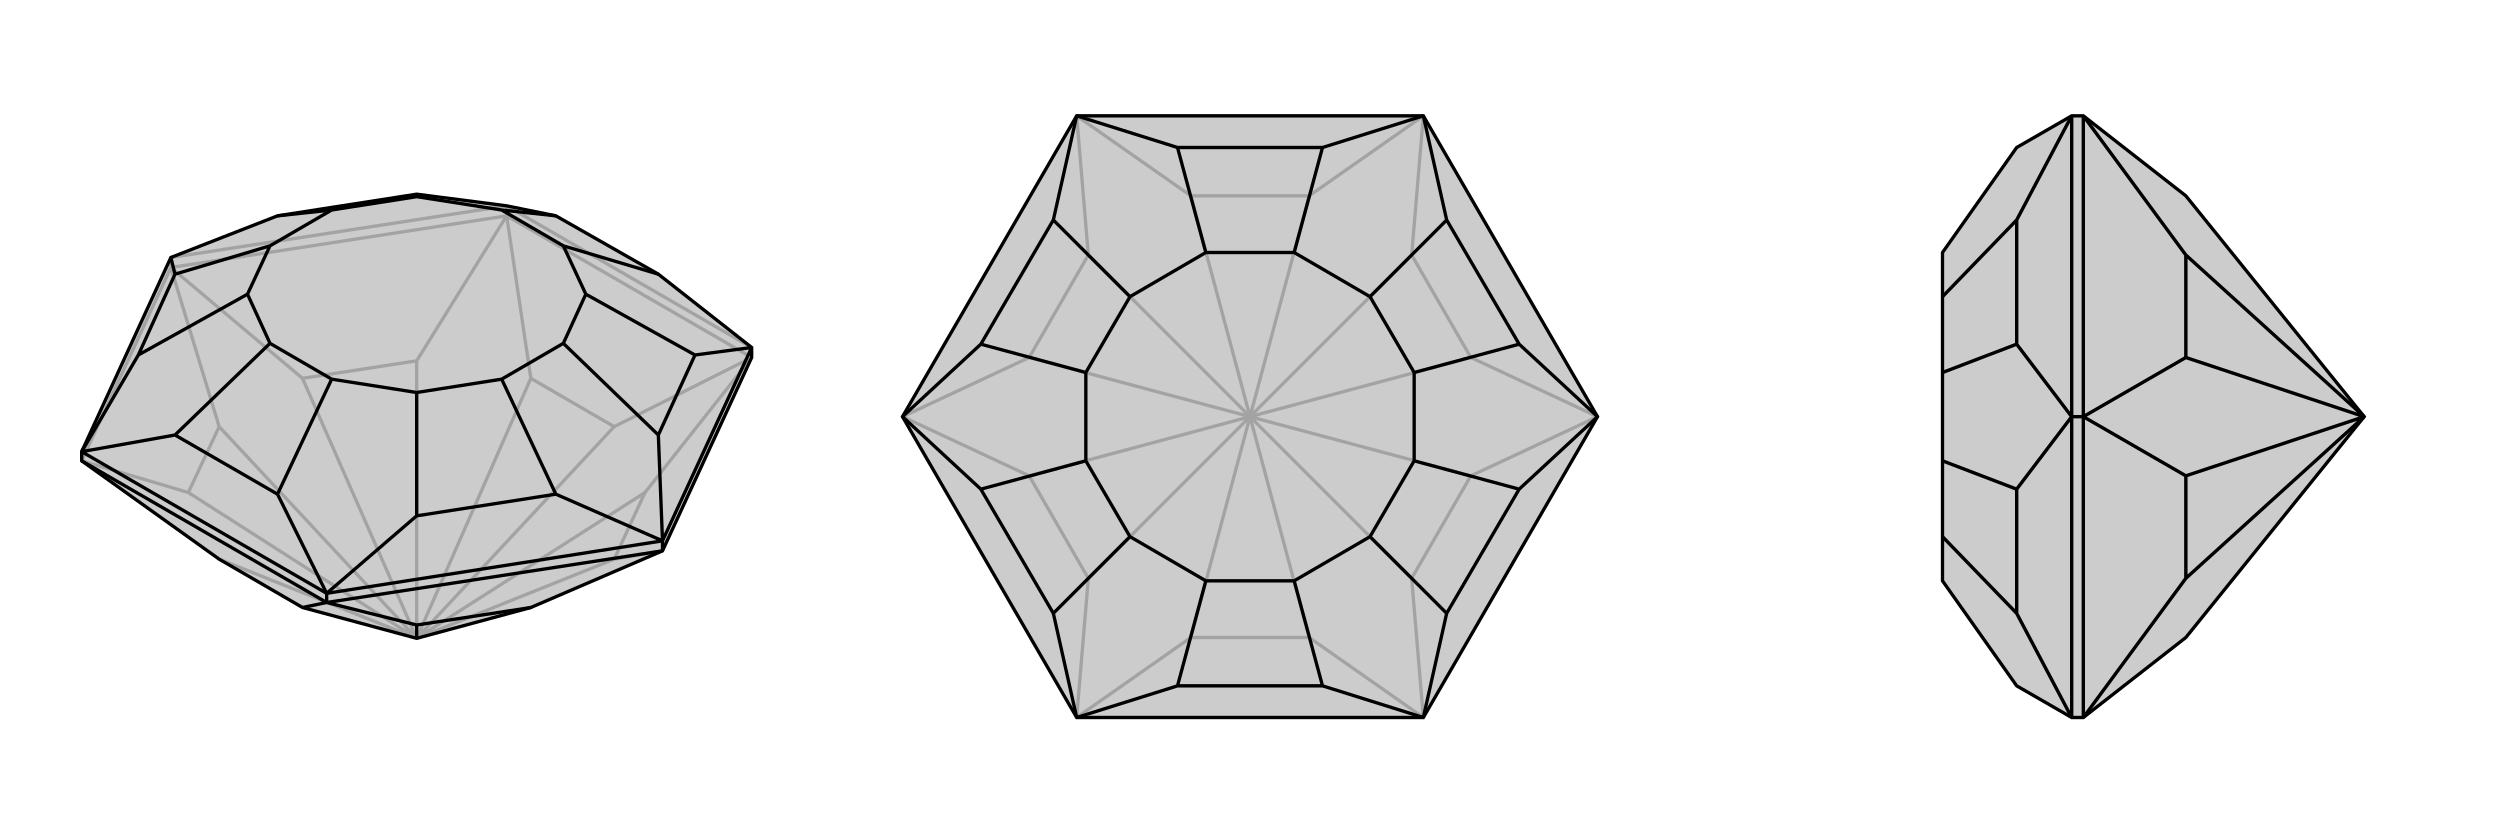
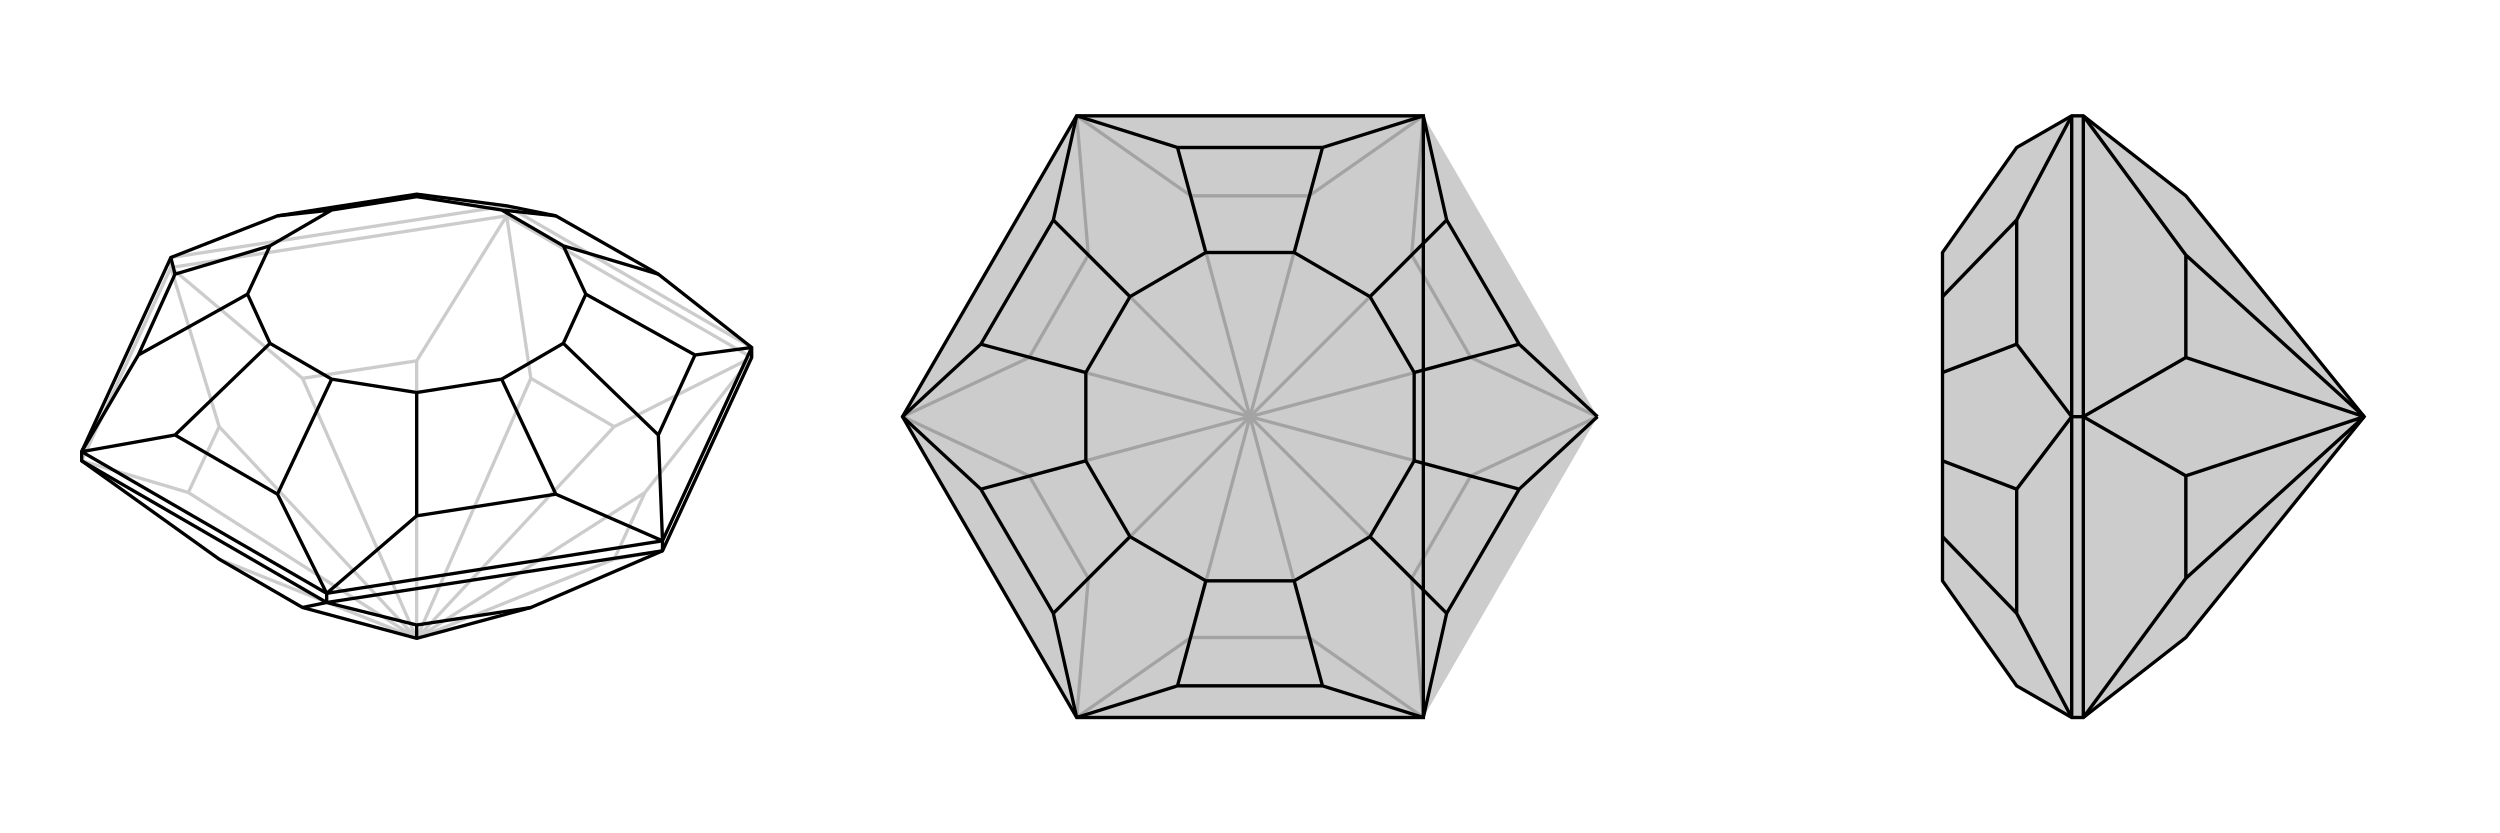
<svg xmlns="http://www.w3.org/2000/svg" viewBox="0 0 3000 1000">
  <g stroke="currentColor" stroke-width="4" fill="none" transform="translate(0 -9)">
-     <path fill="currentColor" stroke="none" fill-opacity=".2" d="M902,438L902,426L790,338L667,268L608,256L500,242L333,268L205,318L98,551L98,562L263,680L363,738L500,775L637,738L795,670z" />
    <path stroke-opacity=".2" d="M608,268L608,256M205,330L205,318M902,438L608,268M608,268L205,330M98,562L205,330M98,562L226,600M795,670L737,680M902,438L774,600M902,438L737,521M608,268L637,463M608,268L500,442M205,330L363,463M205,330L263,521M500,775L263,680M737,680L774,600M500,775L737,680M500,775L774,600M737,521L637,463M500,775L737,521M500,775L637,463M500,442L363,463M500,775L500,442M500,775L363,463M226,600L263,521M500,775L226,600M500,775L263,521M608,256L902,426M608,256L205,318" />
    <path d="M902,438L902,426L790,338L667,268L608,256L500,242L333,268L205,318L98,551L98,562L263,680L363,738L500,775L637,738L795,670z" />
    <path d="M392,732L392,721M795,670L795,658M392,732L98,562M392,732L795,670M392,732L363,738M392,732L500,759M500,759L637,738M500,775L500,759M667,268L602,261M790,338L676,304M834,435L703,362M790,531L676,421M667,602L602,464M500,628L500,480M333,602L398,464M210,531L324,421M166,435L297,362M210,338L324,304M500,242L500,245M333,268L398,261M902,426L795,658M902,426L834,435M795,658L790,531M834,435L790,531M795,658L392,721M795,658L667,602M392,721L500,628M667,602L500,628M392,721L98,551M392,721L333,602M98,551L210,531M333,602L210,531M98,551L166,435M205,318L210,338M166,435L210,338M602,261L500,245M676,304L703,362M676,421L602,464M500,480L398,464M324,421L297,362M324,304L398,261M602,261L676,304M703,362L676,421M602,464L500,480M398,464L324,421M297,362L324,304M500,245L398,261" />
  </g>
  <g stroke="currentColor" stroke-width="4" fill="none" transform="translate(1000 0)">
    <path fill="currentColor" stroke="none" fill-opacity=".2" d="M708,139L917,500L708,861L292,861L83,500L292,139z" />
    <path stroke-opacity=".2" d="M292,861L429,765M292,861L306,694M708,861L571,765M708,861L694,694M917,500L765,571M917,500L765,429M708,139L694,306M708,139L571,235M292,139L429,235M292,139L306,306M83,500L235,429M83,500L235,571M429,765L571,765M500,500L429,765M500,500L571,765M694,694L765,571M500,500L694,694M500,500L765,571M765,429L694,306M500,500L765,429M500,500L694,306M571,235L429,235M500,500L571,235M500,500L429,235M306,306L235,429M500,500L306,306M500,500L235,429M306,694L235,571M500,500L306,694M500,500L235,571" />
-     <path d="M708,139L917,500L708,861L292,861L83,500L292,139z" />
+     <path d="M708,139L708,861L292,861L83,500L292,139z" />
    <path d="M413,177L447,303M587,177L553,303M736,264L644,356M823,413L697,447M823,587L697,553M736,736L644,644M587,823L553,697M413,823L447,697M264,736L356,644M177,587L303,553M264,264L356,356M177,413L303,447M292,139L413,177M708,139L587,177M413,177L587,177M708,139L736,264M917,500L823,413M736,264L823,413M917,500L823,587M708,861L736,736M823,587L736,736M708,861L587,823M292,861L413,823M587,823L413,823M292,861L264,736M83,500L177,587M264,736L177,587M292,139L264,264M83,500L177,413M264,264L177,413M447,303L356,356M553,303L644,356M697,447L697,553M644,644L553,697M447,697L356,644M303,553L303,447M447,303L553,303M644,356L697,447M697,553L644,644M553,697L447,697M356,644L303,553M356,356L303,447" />
  </g>
  <g stroke="currentColor" stroke-width="4" fill="none" transform="translate(2000 0)">
    <path fill="currentColor" stroke="none" fill-opacity=".2" d="M623,765L837,500L623,235L500,139L486,139L420,177L331,303L331,356L331,447L331,553L331,644L331,697L420,823L486,861L500,861z" />
    <path stroke-opacity=".2" d="M500,500L486,500M500,139L500,500M500,861L500,500M500,861L623,694M500,139L623,306M500,500L623,429M500,500L623,571M623,306L623,429M837,500L623,306M837,500L623,429M623,694L623,571M837,500L623,694M837,500L623,571M420,736L331,644M420,587L331,553M420,264L331,356M420,413L331,447M486,861L486,500M486,861L420,736M486,500L420,587M420,736L420,587M486,139L486,500M486,139L420,264M486,500L420,413M420,264L420,413" />
    <path d="M623,765L837,500L623,235L500,139L486,139L420,177L331,303L331,356L331,447L331,553L331,644L331,697L420,823L486,861L500,861z" />
    <path d="M500,500L486,500M500,861L500,500M500,500L500,139M500,861L623,694M500,500L623,571M500,500L623,429M500,139L623,306M623,694L623,571M837,500L623,694M837,500L623,571M623,429L623,306M837,500L623,429M837,500L623,306M420,264L331,356M420,413L331,447M420,587L331,553M420,736L331,644M486,139L486,500M486,139L420,264M486,500L420,413M420,264L420,413M486,500L486,861M486,500L420,587M486,861L420,736M420,587L420,736" />
  </g>
</svg>